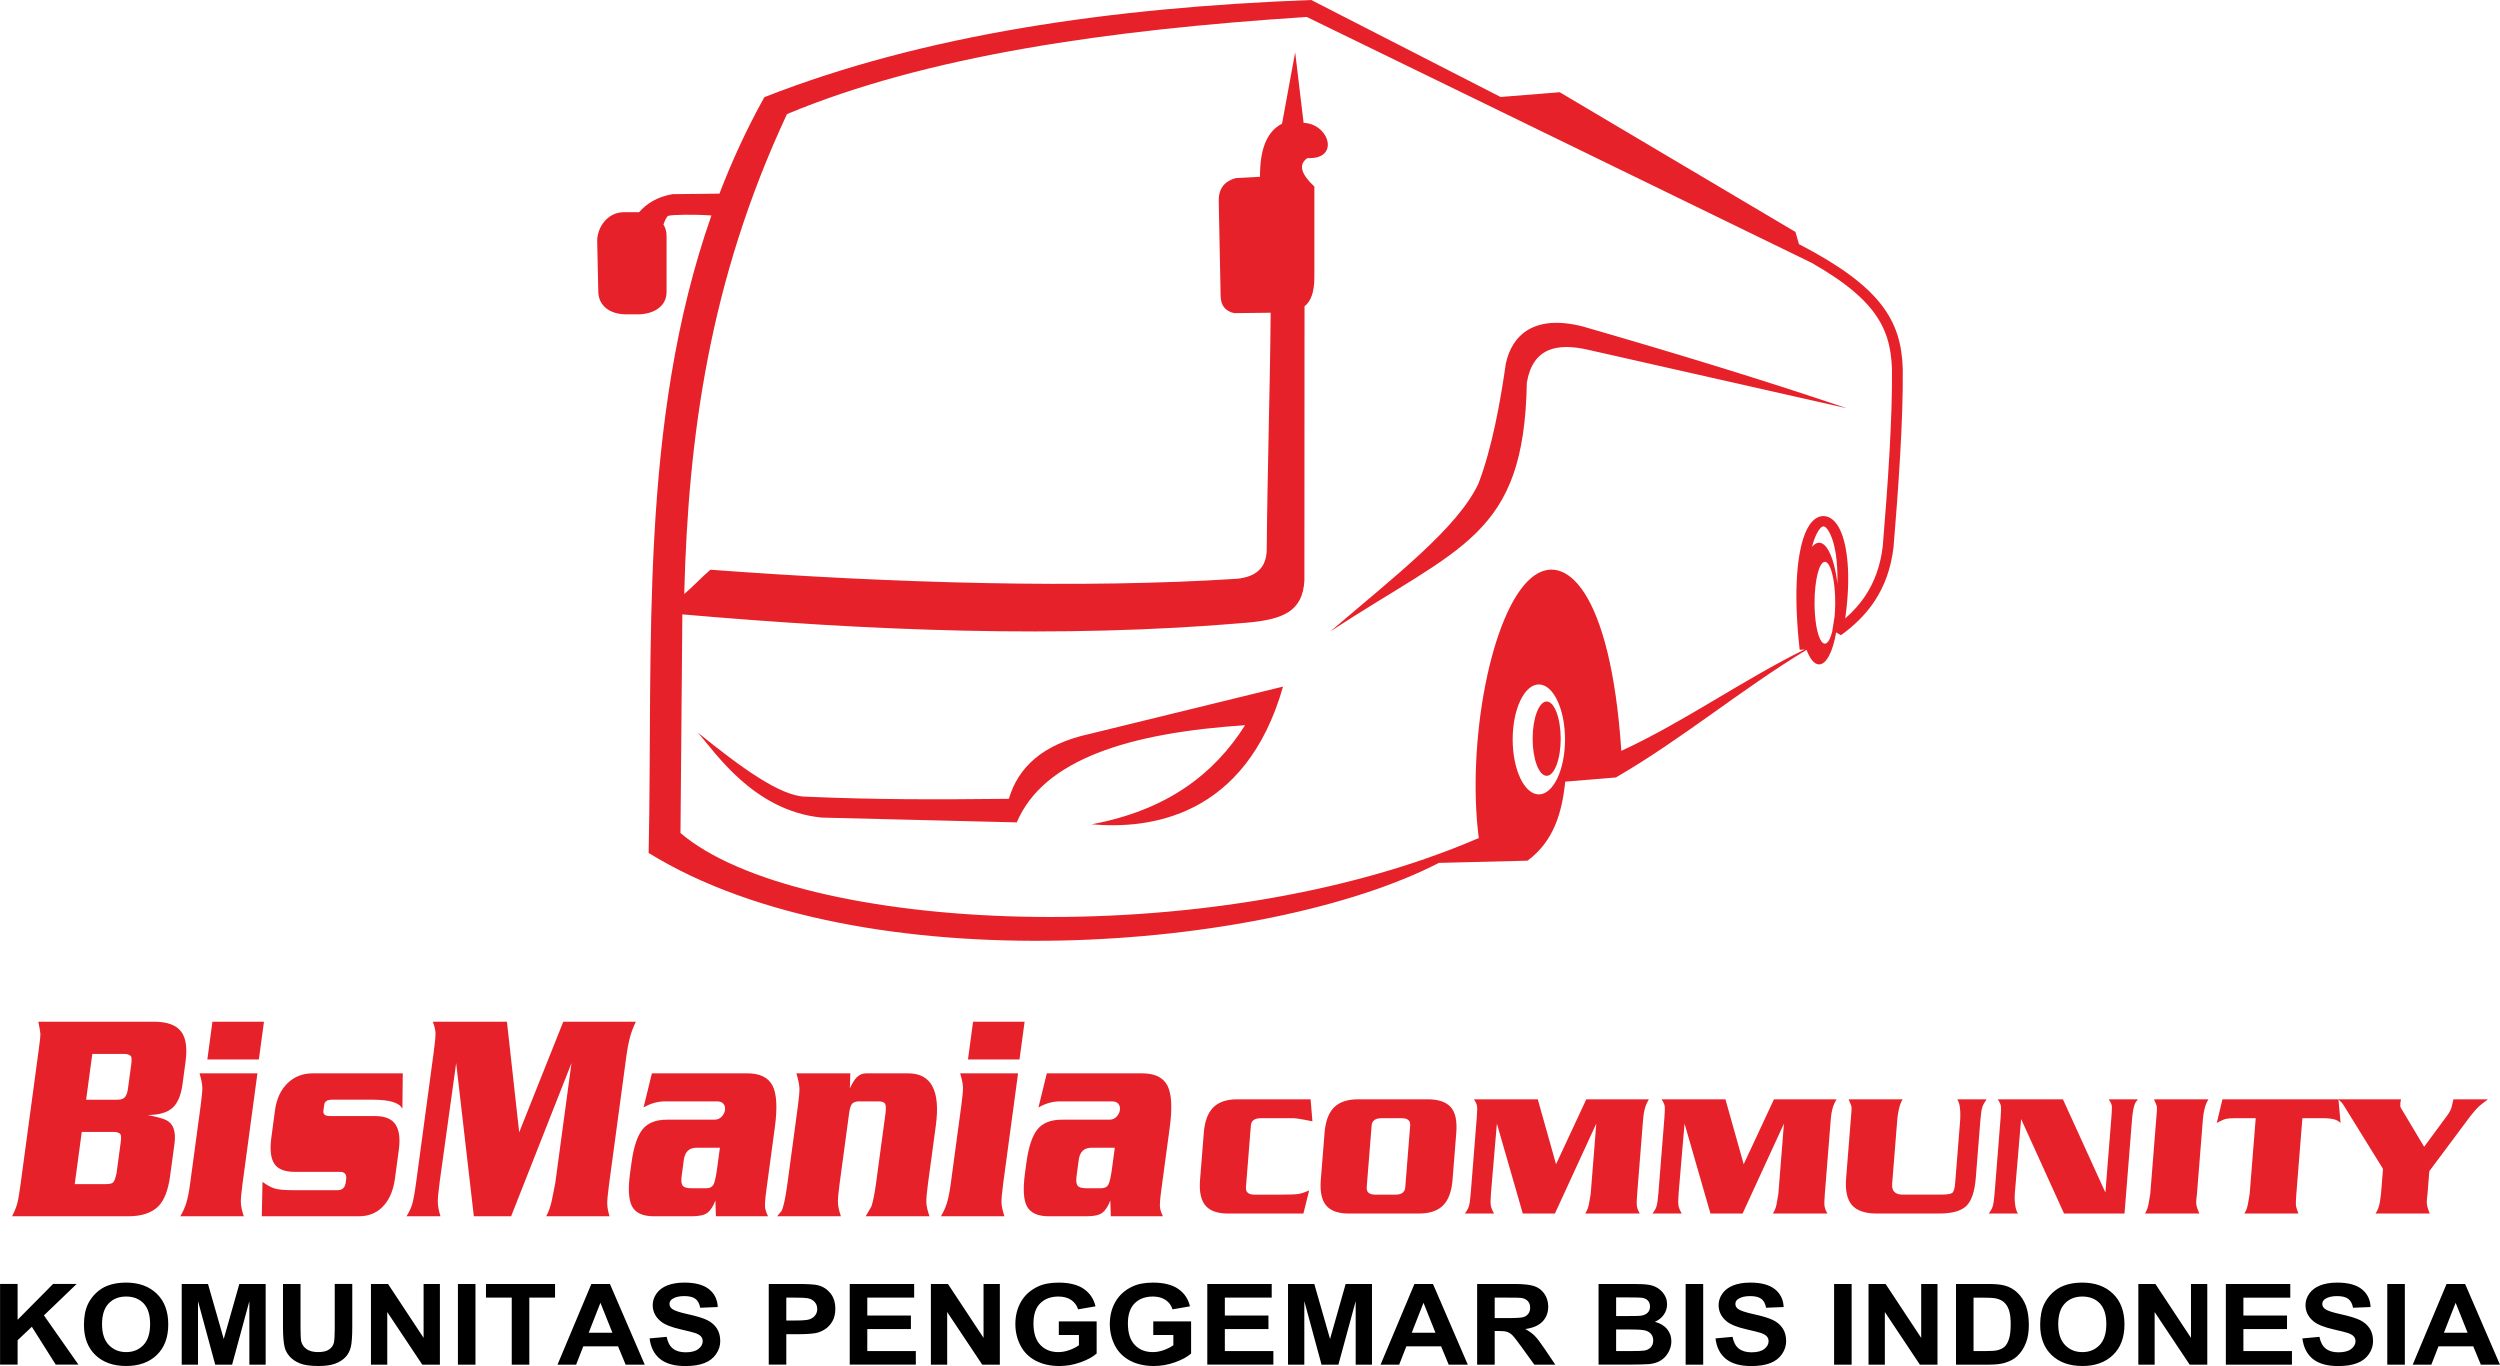
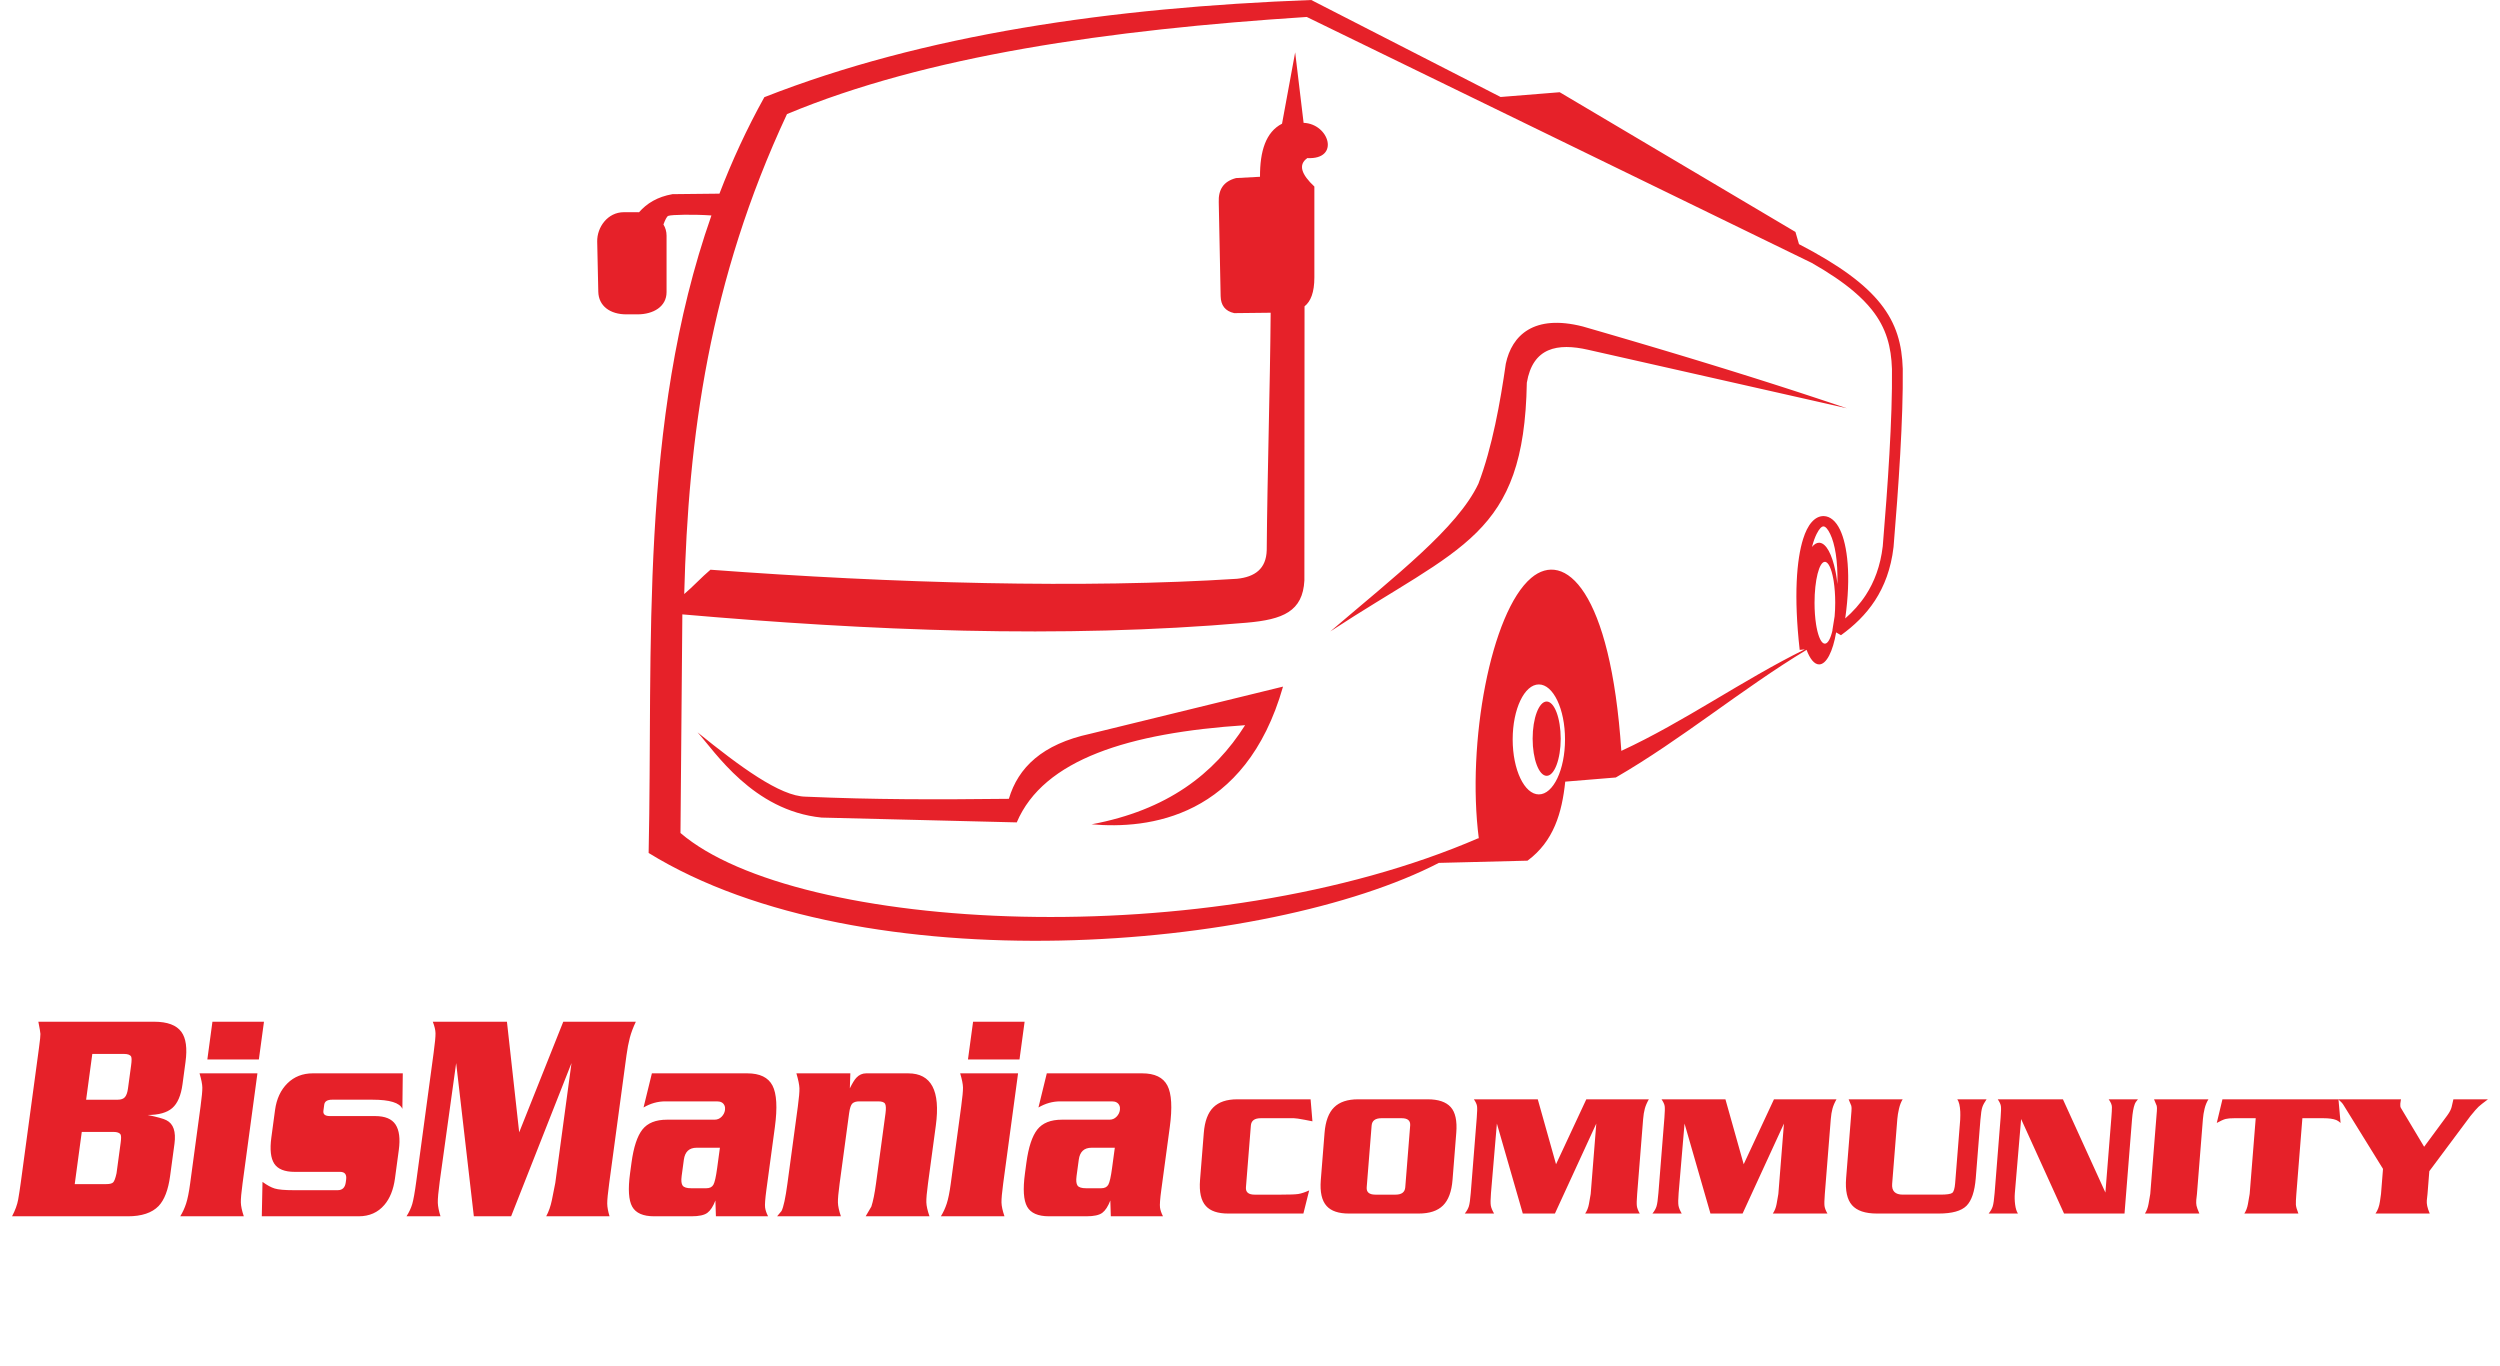
<svg xmlns="http://www.w3.org/2000/svg" xml:space="preserve" width="10.049in" height="5.491in" version="1.1" style="shape-rendering:geometricPrecision; text-rendering:geometricPrecision; image-rendering:optimizeQuality; fill-rule:evenodd; clip-rule:evenodd" viewBox="0 0 10048.92 5491.23">
  <defs>
    <style type="text/css"> .fil0 {fill:#E62129} .fil1 {fill:#E62129;fill-rule:nonzero} .fil2 {fill:black;fill-rule:nonzero} </style>
  </defs>
  <g id="Layer_x0020_1">
    <g id="_2363603143296">
      <path class="fil0" d="M5270.66 0c253.76,129.92 507.44,259.89 761.14,389.86 79.22,-6.38 158.43,-12.73 237.64,-19.11 315.9,187.2 631.76,374.4 947.59,561.6l14.24 49.1c164.1,85.03 265.66,161.11 327.47,238.83 65.39,82.21 86.47,165.37 89.66,261.84l0 0.51c1.12,100.37 -3.19,219.92 -10.25,343.92 -7.11,125.32 -16.97,254.07 -26.78,372.4l-0.09 0.63c-10.18,87.27 -37.22,157.06 -74.59,214.44 -37.34,57.28 -85.01,102.07 -136.64,139.39l-19.45 -11.3c-13.12,76.61 -38.85,128.7 -68.41,128.7 -19.28,0 -36.9,-22.06 -50.49,-58.59 -261.74,158.18 -502.42,360.38 -766.77,513.11 -67.75,5.6 -135.5,11.17 -203.29,16.7 -13.02,125.05 -46.23,239.76 -151.59,317.68l-356.41 8.91c-685.56,354.61 -2315.2,491.25 -3176.54,-39.9 17.87,-819.42 -40.31,-1728.18 252.44,-2562.6 -68.06,-4.8 -161.69,-3.6 -173.86,1.78 -5.75,2.48 -12.78,17.38 -19.02,34.54 8.01,12.97 12.52,28.17 12.52,45.23l0 226.49c0,58.2 -52.73,89.51 -117.12,89.51l-44.57 0c-64.39,0 -111.5,-32.89 -112.74,-91.12l-4.38 -201.05c-1.29,-58.26 42.33,-118.46 106.77,-118.46l54.92 0c2.17,0 4.28,0.07 6.43,0.17 31.45,-35.81 73.85,-62.07 134.42,-72.71l188.81 -2.04c50.44,-131.5 109.96,-261.01 180.55,-387.81 641.86,-251.83 1391.03,-360.16 2198.38,-390.66zm2112.93 2330.73c0.76,5.57 1.48,11.27 2.09,17.04 2.41,-93.82 -10.03,-161.76 -28.87,-201.1 -9.54,-19.98 -19.11,-30.5 -26.97,-30.65 -7.72,-0.2 -17.43,9.78 -27.8,30.6 -6.81,13.66 -13.07,30.94 -18.45,51.95 8.84,-10.93 18.41,-16.94 28.46,-16.94l2.51 0.15c26.51,2.65 49.68,47.18 63.05,113.29l0.61 2.92 0.39 2.07 0.37 1.85 0.58 3.24 0.15 0.76 0.7 4.02 0.05 0.37 0.63 3.7 0.24 1.53 0.41 2.58 0.44 2.72 0.22 1.44 0.58 3.92 0.02 0.29 0.59 4.26zm-48.22 -72.25c13.9,0 26.22,27 33.81,68.5l0.17 0.93 0.41 2.33 0.15 0.93 0.39 2.39 0.17 0.95 0.37 2.41c3.82,24.93 6.04,54.24 6.04,85.59 0,19.33 -0.83,37.88 -2.39,55.11 -2.53,17.99 -5.5,36.57 -8.96,55.75l0.44 0.27c-7.62,33.04 -18.55,53.78 -30.72,53.78 -13.54,0 -25.56,-25.63 -33.2,-65.31l-0.17 -0.95 -0.41 -2.26 -0.17 -0.93 -0.39 -2.34 -0.17 -0.93 -0.39 -2.39 -0.17 -0.93 -0.37 -2.46c-3.82,-24.93 -6.04,-54.17 -6.04,-85.5 0,-91.17 18.69,-164.95 41.6,-164.95zm-53.48 -1202l-53.6 -26.12 -1975.66 -962.19c-798.49,51.8 -1528.4,156.31 -2089.37,390.42 -313.03,669.88 -396.94,1299.2 -413.08,1929.33 35.15,-29.53 70.3,-68.31 105.48,-97.79 736.36,55.16 1503,75.9 2116.53,36.44 71.91,-7.37 117.43,-39.92 119.5,-114.95 2.5,-308.79 13.34,-645.73 15.82,-954.53 -48.83,0.51 -97.64,1.09 -146.48,1.61 -36.71,-8.06 -53.82,-31.74 -54.6,-68.28 -2.53,-125.81 -5.06,-251.56 -7.57,-377.35 -2.09,-49.32 17.82,-84.01 69.74,-97.3 32.04,-1.7 64.05,-3.43 96.06,-5.19 -0.44,-102.17 22.91,-179.73 88.59,-213.37 17.55,-95.65 35.18,-191.29 52.75,-286.86 11.3,94.48 22.61,188.88 33.93,283.43 103.58,4.16 147.45,148.61 15.05,141.72 -38.32,26.76 -23.28,66.22 28.24,114.37 0,121.81 0,243.58 0,365.44 -0.02,60.3 -14.78,96.45 -39.53,116.07 -0.22,367.34 -0.39,734.68 -0.59,1102.05 -6.67,124.3 -85.57,156.97 -232.72,169.77 -746.73,65.14 -1523.48,31.23 -2267.73,-33.52 -2.53,292.95 -4.99,585.87 -7.52,878.82 467.27,400.13 2123.71,489.96 3208.4,20.43 -1.02,0.8 -2.17,1.63 -3.24,2.39l3.85 -1.85c-49.1,-382.77 48.61,-908.86 210.57,-1046.16 134.11,-113.63 319.26,48.27 362.42,695.03 254.68,-117.75 486.14,-283.99 737.77,-408.07l-20.81 2.12c-24.46,-217.17 -12.2,-363.57 13.9,-446.22 4.56,-14.41 9.5,-26.87 14.78,-37.44 5.96,-11.93 12.52,-21.86 19.5,-29.8 14.7,-16.75 31.38,-24.76 48.57,-24.37 25.19,0.56 48.42,19.35 65.43,54.89 29.53,61.68 45.3,184.01 20.86,356.53 30.87,-26.94 59.06,-57.76 82.65,-93.92 34.08,-52.33 58.84,-116.29 68.24,-196.4l-0.02 0c9.93,-119.74 19.84,-248.79 26.75,-371.24 7.06,-123.54 11.37,-242.19 10.27,-340.98 -2.94,-88.34 -21.93,-164.15 -80.8,-238.15 -19.5,-24.51 -43.4,-48.93 -72.57,-73.71 -43.82,-37.22 -99.44,-75.12 -169.77,-115.12zm142.65 584.9l-2.9 -0.97 -2.92 -1 -2.9 -0.97 -2.89 -0.97 -2.92 -1 -1.1 -0.36 -1.8 -0.61 -2.9 -0.97 -2.92 -0.98 -2.9 -0.97 -2.92 -1 -2.21 -0.73 -0.69 -0.24 -2.89 -0.97 -2.92 -0.98 -2.9 -0.97 -2.92 -0.97 -2.9 -0.98 -0.44 -0.15 -2.48 -0.83 -2.9 -0.97 -2.92 -0.98 -5.82 -1.94 -1.56 -0.51 -1.36 -0.46 -2.9 -0.97 -2.92 -0.97 -2.9 -0.98 -2.92 -0.97 -2.68 -0.87 -0.24 -0.1 -2.92 -0.97 -8.74 -2.9 -2.92 -0.98 -29.16 -9.66 -2.92 -0.98 -0.22 -0.05 -5.65 -1.87 -2.92 -0.97 -2.92 -0.95 -2.92 -0.97 -1.31 -0.41 -15.78 -5.19 -0.46 -0.17 -5.87 -1.93 -2.92 -0.95 -5.87 -1.92 -0.66 -0.2 -5.21 -1.73 -2.94 -0.95 -5.87 -1.93 -1.76 -0.56 -11.12 -3.63 -4.7 -1.51 -8.18 -2.68 -7.67 -2.48 -5.23 -1.7 -10.61 -3.43 -2.31 -0.76 -25.87 -8.35 -3.6 -1.15 -9.37 -3.02 -6.55 -2.09 -6.43 -2.07 -9.54 -3.04 -3.46 -1.12 -26.07 -8.3 -2.48 -0.78 -10.57 -3.36 -5.48 -1.73 -16.07 -5.09 -4.63 -1.49 -11.49 -3.6 -1.63 -0.54 -13.15 -4.14 -1.36 -0.41 -48.64 -15.22 -2.82 -0.9 -13.24 -4.14 -0.22 -0.05 -26.39 -8.2 -6.31 -1.94 -7.04 -2.19 -9.37 -2.87 -3.99 -1.24 -12.44 -3.82 -0.95 -0.32 -26.87 -8.25 -5.19 -1.58 -8.3 -2.56 -8.28 -2.51 -5.23 -1.61 -11.39 -3.48 -2.14 -0.66 -13.58 -4.14 -0.93 -0.27 -12.69 -3.87 -4.04 -1.22 -9.59 -2.92 -7.16 -2.17 -6.5 -1.97 -10.32 -3.11 -3.38 -1.02 -13.49 -4.07 -0.24 -0.07 -13.78 -4.16 -2.87 -0.85 -10.93 -3.29 -6.04 -1.8 -7.79 -2.36 -9.25 -2.75 -4.63 -1.39 -12.44 -3.72 -1.49 -0.44 -13.95 -4.17 -1.7 -0.51 -12.27 -3.65 -4.92 -1.46 -9.1 -2.73 -8.13 -2.41 -5.94 -1.75 -11.37 -3.38 -2.72 -0.8 -14.15 -4.19 -0.48 -0.15 -13.71 -4.04 -3.72 -1.12 -10.49 -3.09 -7.01 -2.07 -7.26 -2.14 -10.27 -3.02 -4.04 -1.17 -13.58 -3.99 -0.76 -0.24 -14.41 -4.21 -2.51 -0.73 -11.93 -3.51 -5.82 -1.7 -8.67 -2.53 -9.15 -2.68 -5.35 -1.56 -12.54 -3.65 -2.05 -0.61 -14.61 -4.26 -1.29 -0.36 -13.39 -3.9 -4.63 -1.34 -10.08 -2.92 -8.03 -2.33 -6.72 -1.95 -11.44 -3.31 -3.38 -0.97 -14.85 -4.31c-196.11,-50.02 -284.96,35.01 -309.33,149.71 -22.03,153.8 -54.46,336.33 -110.18,482.46 -84.18,178.2 -334.26,370.51 -595.17,593.66 524.89,-344.75 778.99,-381.7 789.87,-999.69 23.83,-141.68 122.76,-160.76 247.03,-132.28l16.26 3.67 16.24 3.68 16.26 3.68 16.26 3.67 16.24 3.65 16.26 3.68 16.26 3.67 16.24 3.68 16.26 3.68 16.26 3.67 16.24 3.68 16.26 3.68 16.26 3.67 16.24 3.68 16.26 3.68 16.26 3.67 16.24 3.68 16.26 3.68 65 14.68 16.26 3.68 16.26 3.67 16.24 3.68 16.26 3.68 16.24 3.67 16.26 3.68 16.26 3.68 16.24 3.67 16.26 3.68 16.24 3.68 16.26 3.67 16.26 3.68 16.24 3.68 16.26 3.67 16.26 3.68 16.24 3.68 16.26 3.67 16.24 3.68 16.26 3.68 16.26 3.67 16.24 3.68 16.26 3.68 16.26 3.67 16.24 3.68 16.26 3.68 16.24 3.67 16.26 3.68 16.26 3.68 16.24 3.67 16.26 3.68 8.67 1.95 7.59 1.73 16.24 3.67 16.26 3.68 16.26 3.68 16.24 3.7 16.26 3.67 16.26 3.68 16.24 3.68 16.26 3.67 16.26 3.68 16.24 3.68 16.26 3.67zm-4620.85 1302.47c169.96,137.42 331.97,257.36 434.79,258.58 273.89,11.98 517.25,11.98 816.65,8.64 37.32,-125.76 133.86,-219.65 327.13,-261.47 258.33,-63.2 516.66,-126.44 774.97,-189.61 -151.03,530.17 -543.08,573.75 -769.64,553.54 303.1,-56.5 492.81,-201.85 617.2,-398.43 -465.18,30.82 -810.27,136.64 -917.91,390.74 -254.12,-5.72 -530.44,-13.61 -784.54,-19.33 -276.61,-28.04 -428.9,-265.83 -498.65,-342.66zm3381.85 -192.6c58.03,0 105.24,98.86 105.24,221.06 0,122.05 -47.2,221.01 -105.24,221.01 -57.91,0 -105.17,-98.96 -105.17,-221.01 0,-122.2 47.25,-221.06 105.17,-221.06zm31.47 68.7c31.06,0 56.41,66.85 56.41,149.39 0,82.45 -25.34,149.3 -56.41,149.3 -31.09,0 -56.4,-66.85 -56.4,-149.3 0,-82.55 25.31,-149.39 56.4,-149.39z" />
      <g>
        <path class="fil1" d="M683.53 4727.44c-7.56,55.77 -22.94,95.96 -46.21,120.48 -26.67,27.53 -67.93,41.32 -123.72,41.32l-465.43 0c12.61,-23.85 20.76,-46.12 24.54,-66.91 3.67,-20.89 7.08,-43.16 10.33,-67.01l69.37 -513.22c1.92,-14.15 3.19,-24.16 4.05,-30.13 4.1,-30.49 6.07,-49.08 5.75,-55.77 -0.32,-6.69 -3.09,-23.04 -8.3,-49.08l465.32 0c53.5,0 90.13,13.74 109.93,41.27 18.26,25.28 23.8,65.43 16.29,120.48l-12.03 89.27c-6.12,45.41 -19.8,77.37 -41.15,95.96 -21.3,18.59 -54.35,27.94 -99.02,27.94 39.5,8.12 64.68,15.17 75.65,21.15 28.05,14.15 38.75,45.76 32.15,94.84l-17.52 129.42zm-169.39 -351.48l12.83 -94.79c2.29,-17.11 2.34,-28.3 0.11,-33.5 -3.62,-7.46 -13.41,-11.13 -29.28,-11.13l-127.02 0 -24.81 184.06 126.96 0c13.41,0 23.21,-3.52 29.17,-10.57 5.91,-7.1 9.9,-18.39 12.03,-34.06zm-45.94 340.29l16.56 -122.72c2.24,-16.34 2.24,-27.07 0,-32.33 -3.67,-7.41 -13.52,-11.19 -29.33,-11.19l-126.96 0 -28.32 209.81 126.91 0c13.57,0 22.63,-2.25 27.36,-6.74 4.74,-4.39 9.37,-16.7 13.79,-36.82zm572.11 -457.4l-207.08 0 20.44 -151.74 207.19 0 -20.55 151.74zm-60.48 630.38l-255.52 0c9.63,-15.58 17.62,-32.74 23.63,-51.33 6.02,-18.59 11.44,-45.4 16.13,-80.33l41.9 -310.11c5,-37.28 7.4,-62.56 7.13,-75.94 -0.22,-13.38 -4,-32.33 -11.23,-56.89l232.68 0 -59.83 442.95c-4.95,36.46 -7.19,61.9 -6.76,76.41 0.37,14.5 4.37,32.94 11.87,55.26zm607.57 -151.74c-6.07,44.59 -20.28,79.93 -42.53,105.97 -25.87,30.49 -60.31,45.76 -103.17,45.76l-389.57 0 2.82 -138.35c18.21,13.38 34.55,22.31 49.24,26.76 14.69,4.44 39.98,6.69 75.8,6.69l177.16 0c18.85,0 29.65,-10.42 32.48,-31.26l1.49 -11.13c2.82,-20.83 -5.22,-31.26 -24.06,-31.26l-182.38 0c-40.62,0 -68.03,-10.98 -82.41,-32.89 -14.37,-21.96 -18.26,-57.1 -11.71,-105.41l14.85 -110.47c6.07,-44.64 22.68,-80.33 49.72,-107.1 27.15,-26.81 61.27,-40.19 102.42,-40.19l361.31 0 -1.6 142.85c-10.81,-24.62 -50.84,-36.88 -120.2,-36.88l-162.2 0c-19.38,0 -29.97,6.69 -31.78,20.13l-3.3 24.51c-1.92,14.15 6.81,21.2 26.19,21.2l181.58 0c39.98,0 67.39,11.39 82.25,34.06 14.85,22.68 19.22,56.69 13.09,102.09l-15.49 114.91zm862.61 151.74l-254.67 0c10.11,-18.59 17.78,-40.35 22.89,-65.27 5.17,-24.93 9.69,-47.8 13.63,-68.64l65.16 -481.97 -242.7 615.88 -149.85 0 -71.07 -615.88 -65.96 475.33c-5.75,42.34 -8.3,71.19 -7.77,86.41 0.59,15.27 4.26,33.3 10.81,54.14l-136.65 0c10.43,-16.4 18.1,-32.74 23,-49.08 4.79,-16.39 10.28,-46.88 16.29,-91.47l69.74 -516.59c5.38,-39.43 7.88,-65.68 7.56,-78.7 -0.26,-13.02 -3.89,-28.44 -10.91,-46.27l298.06 0 49.19 444.63 177.22 -444.63 291.73 0c-10.65,22.27 -18.68,43.67 -24.12,64.15 -5.37,20.43 -9.9,44.07 -13.52,70.83l-69.31 513.22c-5.54,40.91 -8.2,68.44 -8.04,82.58 0.11,14.1 3.19,31.26 9.31,51.33zm637.27 0l-209.74 0 -2.02 -63.59c-9.05,23.75 -19.8,40.3 -32.2,49.64 -12.46,9.3 -33.65,13.94 -63.61,13.94l-150.71 0c-44.13,0 -73.36,-12.87 -87.78,-38.51 -14.48,-25.69 -17.41,-70.48 -8.73,-134.47l5.75 -42.39c8.41,-62.41 23.05,-106.89 43.81,-133.3 20.92,-26.4 53.71,-39.63 98.8,-39.63l191.11 0c11.18,0 20.65,-3.88 28.32,-11.7 7.77,-7.81 12.41,-16.96 13.84,-27.32 0.85,-6.69 0.21,-12.61 -2.02,-17.87 -4.95,-11.19 -14.91,-16.75 -30.24,-16.75l-207.67 0c-30.45,0 -59.62,8.22 -87.52,24.57l33.54 -137.23 383.39 0c50.57,0 84.33,16.34 101.36,49.08 17.04,32.74 20.23,88.51 9.58,167.37l-33.96 251.02c-5,37.23 -6.76,61.18 -5.27,72.01 1.49,10.78 5.48,22.47 11.98,35.14zm-204.68 -194.18l11.02 -81.41 -93.43 0c-29.97,0 -47.11,16.04 -51.48,47.96l-8.89 65.83c-2.5,18.59 -1.12,31.46 4.05,38.51 5.27,7.1 16.66,10.57 34.28,10.57l48.5 0c5.91,0 10.01,0 12.35,0 13.47,0 22.94,-4.65 28.27,-13.94 5.43,-9.3 10.54,-31.82 15.33,-67.52zm853.4 194.18l-256.48 0c7.56,-12.67 15.22,-25.64 22.89,-39.07 7.03,-21.5 13.26,-52.4 18.68,-92.59l38.17 -282.27c2.45,-18.59 1.97,-31.26 -1.54,-37.95 -3.46,-6.69 -12.56,-10.06 -27.26,-10.06l-76.71 0c-12.35,0 -21.51,2.81 -27.57,8.37 -6.02,5.57 -10.43,18.8 -13.26,39.63l-38.11 282.27c-4.95,36.46 -7.19,61.9 -6.81,76.41 0.37,14.5 4.37,32.94 11.93,55.26l-256.48 0c5.59,-6.69 11.55,-13.79 17.83,-21.2 7.99,-15.63 15.92,-52.45 23.74,-110.47l41.89 -310.11c4.69,-35.04 6.81,-59.4 6.34,-73.13 -0.48,-13.74 -4.58,-33.66 -12.19,-59.7l216.83 0 -2.02 60.26c9.8,-20.07 18.47,-34.22 26.03,-42.44 11.02,-11.9 24.17,-17.82 39.44,-17.82l169.24 0c92.84,0 129.78,69.92 110.94,209.75l-31.52 233.2c-4.79,35.7 -7.03,60.83 -6.6,75.33 0.37,14.45 4.58,33.25 12.62,56.33zm361.89 -630.38l-207.14 0 20.55 -151.74 207.14 0 -20.55 151.74zm-60.42 630.38l-255.63 0c9.74,-15.58 17.62,-32.74 23.69,-51.33 6.02,-18.59 11.44,-45.4 16.13,-80.33l41.89 -310.11c5.06,-37.28 7.4,-62.56 7.19,-75.94 -0.27,-13.38 -3.99,-32.33 -11.29,-56.89l232.69 0 -59.83 442.95c-4.9,36.46 -7.13,61.9 -6.81,76.41 0.43,14.5 4.37,32.94 11.98,55.26zm637.22 0l-209.74 0 -1.97 -63.59c-9.11,23.75 -19.86,40.3 -32.26,49.64 -12.46,9.3 -33.65,13.94 -63.62,13.94l-150.7 0c-44.08,0 -73.36,-12.87 -87.79,-38.51 -14.48,-25.69 -17.41,-70.48 -8.73,-134.47l5.7 -42.39c8.46,-62.41 23.16,-106.89 43.87,-133.3 20.92,-26.4 53.71,-39.63 98.8,-39.63l191.11 0c11.18,0 20.66,-3.88 28.32,-11.7 7.77,-7.81 12.4,-16.96 13.84,-27.32 0.91,-6.69 0.21,-12.61 -2.02,-17.87 -4.95,-11.19 -14.96,-16.75 -30.18,-16.75l-207.72 0c-30.45,0 -59.57,8.22 -87.52,24.57l33.54 -137.23 383.39 0c50.57,0 84.32,16.34 101.36,49.08 17.04,32.74 20.23,88.51 9.58,167.37l-33.91 251.02c-5.06,37.23 -6.81,61.18 -5.32,72.01 1.49,10.78 5.48,22.47 11.98,35.14zm-204.68 -194.18l11.02 -81.41 -93.42 0c-29.97,0 -47.11,16.04 -51.43,47.96l-8.94 65.83c-2.5,18.59 -1.12,31.46 4.04,38.51 5.27,7.1 16.66,10.57 34.28,10.57l48.5 0c5.91,0 10.01,0 12.35,0 13.47,0 22.94,-4.65 28.32,-13.94 5.38,-9.3 10.49,-31.82 15.28,-67.52z" />
        <path class="fil1" d="M5262.39 4785.15l-23.32 93 -302.37 0c-41.52,0 -71.33,-10.01 -89.48,-30.13 -19.59,-21.35 -27.42,-56.28 -23.58,-104.8l15.12 -189.28c3.67,-46.78 16.39,-80.95 38.17,-102.5 21.72,-21.65 53.82,-32.48 96.35,-32.48l294.76 0 7.4 88.46c-12.93,-2.6 -22.94,-4.59 -29.92,-5.92 -22.94,-4.34 -37.69,-6.54 -44.29,-6.54l-133.72 0c-24.81,0 -38.01,9.86 -39.56,29.47l-19.8 248.31c-1.54,19.61 10.12,29.42 34.87,29.42l104.87 0c35.45,0 58.93,-0.82 70.48,-2.61 11.55,-1.74 26.24,-6.54 44.03,-14.4zm576.16 -41.93c-3.73,46.73 -16.45,80.9 -38.17,102.5 -21.72,21.65 -54.35,32.43 -97.95,32.43l-280.28 0c-41.52,0 -71.39,-10.01 -89.49,-30.13 -19.59,-21.35 -27.47,-56.28 -23.58,-104.8l15.07 -189.28c3.72,-46.78 16.45,-80.95 38.17,-102.5 21.72,-21.65 53.87,-32.48 96.35,-32.48l280.33 0c42.54,0 73.25,10.37 92.1,31.11 18.9,20.78 26.41,55.36 22.52,103.88l-15.06 189.28zm-190 29.52l19.75 -248.31c1.59,-19.61 -9.74,-29.47 -34.13,-29.47l-81.29 0c-24.76,0 -37.96,9.86 -39.5,29.47l-19.8 248.31c-1.54,19.61 10.06,29.42 34.87,29.42l81.29 0c24.33,0 37.21,-9.81 38.81,-29.42zm942.68 105.41l-219.54 0c7.5,-10.93 12.56,-23.65 15.22,-38.31 2.72,-14.61 5.06,-28.04 7.03,-40.3l22.52 -282.99 -166.3 361.59 -129.15 0 -104.13 -361.59 -23.74 279.11c-2.02,24.87 -2.19,41.78 -0.64,50.72 1.6,8.94 5.96,19.56 13.1,31.77l-117.76 0c7.83,-9.6 13.26,-19.2 16.34,-28.76 3.04,-9.65 5.59,-27.58 7.67,-53.73l24.17 -303.37c1.81,-23.09 2.18,-38.51 1.01,-46.17 -1.17,-7.61 -5.38,-16.7 -12.62,-27.17l256.86 0 73.41 261.03 121.7 -261.03 251.42 0c-7.61,13.13 -13.04,25.69 -16.24,37.69 -3.25,12 -5.54,25.84 -6.76,41.57l-24.01 301.33c-1.92,24.06 -2.29,40.19 -1.17,48.47 1.07,8.32 4.95,18.39 11.61,30.13zm754.38 0l-219.54 0c7.45,-10.93 12.51,-23.65 15.17,-38.31 2.72,-14.61 5.06,-28.04 7.03,-40.3l22.52 -282.99 -166.25 361.59 -129.2 0 -104.13 -361.59 -23.74 279.11c-1.97,24.87 -2.19,41.78 -0.59,50.72 1.54,8.94 5.91,19.56 12.99,31.77l-117.7 0c7.83,-9.6 13.31,-19.2 16.34,-28.76 2.98,-9.65 5.59,-27.58 7.67,-53.73l24.17 -303.37c1.81,-23.09 2.18,-38.51 1.01,-46.17 -1.17,-7.61 -5.38,-16.7 -12.67,-27.17l256.91 0 73.41 261.03 121.7 -261.03 251.42 0c-7.61,13.13 -13.04,25.69 -16.24,37.69 -3.25,12 -5.48,25.84 -6.76,41.57l-24.01 301.33c-1.87,24.06 -2.29,40.19 -1.17,48.47 1.07,8.32 4.95,18.39 11.66,30.13zm639.72 -459.19c-7.99,11.39 -13.63,21.66 -16.88,30.8 -3.25,9.19 -5.91,26.4 -7.93,51.74l-18.68 234.52c-4.26,53.27 -16.66,90.35 -37.31,111.08 -20.66,20.68 -57.81,31.06 -111.47,31.06l-248.39 0c-47.17,0 -80.54,-11.24 -100.3,-33.71 -19.7,-22.47 -27.57,-58.63 -23.64,-108.42l18.95 -237.79c0.69,-8.73 1.22,-15.47 1.6,-20.28 0.37,-4.8 0.69,-8.53 0.91,-11.13 0.8,-10.06 0.64,-17.26 -0.59,-21.65 -3.83,-8.73 -7.45,-17.46 -10.81,-26.2l217.25 0c-6.33,10.06 -11.29,22.73 -14.8,38 -3.52,15.27 -5.75,29.01 -6.71,41.26l-20.76 260.72c-2.24,28.81 12.03,43.21 42.91,43.21l150.39 0c25.87,0 41.84,-2.25 48.07,-6.85 6.18,-4.59 10.12,-17.57 11.82,-38.96l20.28 -254.85c0.59,-13.94 0.74,-24.87 0.32,-32.74 -1.12,-23.59 -5.11,-40.19 -11.98,-49.8l117.76 0zm608.47 0c-6.65,7.46 -10.96,14 -12.93,19.67 -5.11,13.07 -8.78,34.06 -11.07,62.87l-30.02 376.66 -243.07 0 -172.59 -379.93 -25.18 297.44c-1.28,15.68 -0.85,31.31 1.17,46.83 2.07,15.48 5.8,27.37 11.23,35.65l-117.76 0c7.88,-9.6 13.31,-19.2 16.35,-28.76 3.09,-9.65 5.59,-27.58 7.72,-53.73l24.11 -303.37c1.87,-23.09 2.19,-38.51 1.07,-46.17 -1.12,-7.61 -5.38,-16.7 -12.67,-27.17l262.07 0 170.72 374.77 24.01 -301.42c1.54,-18.74 2.23,-32.74 2.18,-41.88 -0.06,-9.19 -4.37,-19.61 -13.04,-31.46l117.7 0zm246.85 459.19l-218.79 0c6.87,-10.47 11.66,-23.14 14.37,-37.95 2.72,-14.86 5.06,-28.39 7.03,-40.65l24.01 -301.33c0.69,-8.73 1.22,-15.47 1.6,-20.28 0.43,-4.8 0.69,-8.53 0.96,-11.13 0.75,-10.06 0.54,-17.26 -0.58,-21.65 -3.83,-8.73 -7.51,-17.46 -10.81,-26.2l218.74 0c-6.92,10.93 -12.14,23.5 -15.54,37.69 -3.41,14.2 -5.65,28.04 -6.71,41.57l-24.01 301.33c-0.43,5.26 -0.91,9.86 -1.49,13.79 -0.59,3.93 -0.96,7.2 -1.17,9.8 -0.64,9.19 -0.43,16.91 0.85,23.24 1.22,6.33 5.11,16.96 11.55,31.77zm567.59 -364.2c-6.12,-5.67 -11.92,-9.6 -17.35,-11.8 -12.24,-4.8 -29.54,-7.2 -51.8,-7.2l-84.32 0 -24.28 304.59c-1.65,20.53 -2.24,34.73 -1.86,42.59 0.37,7.87 3.72,19.87 10.06,36.01l-217.3 0c6.97,-10.47 11.76,-23.14 14.43,-37.95 2.72,-14.86 5.06,-28.39 7.03,-40.65l24.33 -304.59 -85.18 0c-15.65,0 -27.52,0.97 -35.51,2.96 -8.04,1.94 -19.96,7.3 -35.83,16.04l22.73 -95 466.44 0 8.41 95zm592.5 -95c-18.85,14 -31.57,24 -38.06,30.13 -6.6,6.13 -17.46,18.59 -32.58,37.33l-165.08 221.4 -7.29 91.72c-0.37,4.8 -0.91,9.4 -1.49,13.79 -0.59,4.34 -1.01,8.48 -1.33,12.41 -0.59,6.59 0.06,13.89 1.65,21.96 1.6,8.07 5,18.23 10.11,30.44l-218.05 0c9.1,-12.62 15.07,-28.76 17.94,-48.47 2.87,-19.66 4.26,-29.67 4.26,-30.13l8.04 -100.87 -158.8 -256.79c-3.09,-5.67 -10.11,-13.33 -20.97,-22.93l252.17 0c-0.64,2.2 -1.01,3.93 -1.12,5.26 -0.91,4.34 -1.49,8.48 -1.76,12.46 -0.64,7.87 0.21,13.53 2.45,17.06l93.32 156.07 93.42 -126.66c9.21,-12.67 14.85,-23.8 17.14,-33.4 2.29,-9.6 4.63,-19.87 7.08,-30.8l138.94 0z" />
      </g>
-       <path class="fil2" d="M-0 5485.51l0 -324.26 70.54 0 0 143.97 142.51 -143.97 94.81 0 -131.49 126.3 138.67 197.96 -91.24 0 -96.04 -152.2 -57.22 54.19 0 98.01 -70.54 0zm337.24 -160.11c0,-33.09 5.27,-60.78 15.97,-83.2 7.93,-16.44 18.8,-31.36 32.53,-44.48 13.74,-13.02 28.8,-22.78 45.14,-29.11 21.78,-8.63 46.85,-12.87 75.33,-12.87 51.48,0 92.63,14.81 123.5,44.48 30.93,29.57 46.42,70.84 46.42,123.59 0,52.4 -15.44,93.31 -46.05,122.88 -30.66,29.52 -71.65,44.33 -122.92,44.33 -52.01,0 -93.32,-14.71 -123.98,-44.08 -30.61,-29.47 -45.94,-70.02 -45.94,-121.55zm72.67 -2.19c0,36.67 9.16,64.55 27.42,83.5 18.31,18.95 41.47,28.4 69.57,28.4 28.06,0 51.16,-9.4 69.26,-28.24 17.99,-18.8 26.99,-46.98 26.99,-84.57 0,-37.13 -8.78,-64.86 -26.3,-83.2 -17.57,-18.23 -40.89,-27.37 -69.95,-27.37 -29.12,0 -52.54,9.3 -70.32,27.78 -17.78,18.49 -26.67,46.32 -26.67,83.71zm320.31 162.31l0 -324.26 105.62 0 63.3 221.19 62.71 -221.19 105.83 0 0 324.26 -65.53 0 0 -255.26 -69.37 255.26 -67.93 0 -69.15 -255.26 0 255.26 -65.48 0zm407.03 -324.26l70.54 0 0 175.59c0,27.89 0.91,46.02 2.61,54.24 3.04,13.28 10.22,23.9 21.56,31.92 11.39,8.07 26.93,12.11 46.63,12.11 19.96,0 35.08,-3.78 45.25,-11.44 10.22,-7.51 16.29,-16.91 18.37,-27.94 2.07,-11.08 3.09,-29.42 3.09,-55.11l0 -179.37 70.48 0 0 170.33c0,38.97 -1.87,66.44 -5.7,82.53 -3.83,16.09 -10.81,29.57 -21.08,40.65 -10.22,11.03 -23.95,19.87 -41.04,26.46 -17.14,6.54 -39.61,9.81 -67.29,9.81 -33.33,0 -58.67,-3.57 -75.86,-10.73 -17.25,-7.15 -30.82,-16.44 -40.83,-27.83 -10.06,-11.44 -16.66,-23.44 -19.8,-35.96 -4.63,-18.59 -6.92,-45.96 -6.92,-82.28l0 -172.98zm353.64 324.26l0 -324.26 68.62 0 142.99 216.55 0 -216.55 65.53 0 0 324.26 -70.8 0 -140.8 -211.44 0 211.44 -65.53 0zm349.59 0l0 -324.26 70.54 0 0 324.26 -70.54 0zm216.35 0l0 -269.35 -103.59 0 0 -54.91 277.62 0 0 54.91 -103.38 0 0 269.35 -70.64 0zm534.58 0l-76.76 0 -30.56 -73.7 -139.69 0 -28.74 73.7 -74.85 0 136.07 -324.26 74.58 0 139.96 324.26zm-129.95 -128.24l-48.12 -120.38 -47.17 120.38 95.29 0zm149.48 22.78l68.62 -6.28c4.05,21.45 12.41,37.18 25.13,47.19 12.61,9.96 29.6,15.01 51.05,15.01 22.73,0 39.93,-4.44 51.37,-13.43 11.55,-8.89 17.3,-19.31 17.3,-31.26 0,-7.71 -2.4,-14.2 -7.3,-19.56 -4.79,-5.41 -13.26,-10.11 -25.39,-14.04 -8.25,-2.71 -27.09,-7.35 -56.43,-14.15 -37.8,-8.69 -64.36,-19.41 -79.59,-32.13 -21.45,-17.77 -32.21,-39.53 -32.21,-65.22 0,-16.55 5.06,-31.92 15.17,-46.32 10.06,-14.35 24.65,-25.33 43.55,-32.84 19.06,-7.51 41.89,-11.29 68.72,-11.29 43.92,0 76.93,8.94 99.12,26.76 22.15,17.87 33.75,41.67 34.87,71.45l-70.54 2.91c-3.04,-16.7 -9.53,-28.7 -19.43,-35.95 -9.9,-7.3 -24.81,-10.93 -44.66,-10.93 -20.5,0 -36.57,3.83 -48.13,11.7 -7.5,4.95 -11.23,11.69 -11.23,20.07 0,7.71 3.52,14.25 10.49,19.71 8.89,6.94 30.5,14.2 64.84,21.65 34.34,7.56 59.68,15.32 76.13,23.34 16.4,8.07 29.28,19 38.65,32.99 9.26,13.94 13.94,31.15 13.94,51.63 0,18.54 -5.59,36 -16.77,52.15 -11.07,16.24 -26.78,28.34 -47.17,36.16 -20.28,7.92 -45.73,11.85 -76.02,11.85 -44.18,0 -78.09,-9.4 -101.73,-28.35 -23.69,-18.95 -37.85,-46.58 -42.37,-82.84zm479 105.46l0 -324.26 113.13 0c42.91,0 70.91,1.69 83.9,4.91 20.02,4.85 36.84,15.42 50.31,31.71 13.52,16.3 20.28,37.39 20.28,63.13 0,19.92 -3.89,36.67 -11.71,50.2 -7.83,13.59 -17.62,24.21 -29.65,32.02 -12.03,7.66 -24.17,12.82 -36.57,15.32 -16.82,3.07 -41.2,4.65 -73.2,4.65l-45.94 0 0 122.32 -70.54 0zm70.54 -269.35l0 91.93 38.54 0c27.84,0 46.42,-1.63 55.79,-5.06 9.37,-3.37 16.66,-8.68 22.04,-15.93 5.32,-7.25 7.98,-15.63 7.98,-25.18 0,-11.8 -3.72,-21.56 -11.18,-29.21 -7.45,-7.66 -16.98,-12.46 -28.37,-14.35 -8.41,-1.53 -25.34,-2.19 -50.74,-2.19l-34.07 0zm254.99 269.35l0 -324.26 258.99 0 0 54.91 -188.4 0 0 71.86 175.3 0 0 54.59 -175.3 0 0 88.25 195.1 0 0 54.65 -265.69 0zm326.22 0l0 -324.26 68.62 0 143.04 216.55 0 -216.55 65.53 0 0 324.26 -70.8 0 -140.86 -211.44 0 211.44 -65.54 0zm514.3 -119.2l0 -54.65 152.04 0 0 129.16c-14.8,13.28 -36.2,24.97 -64.25,35.09 -28.06,10.06 -56.48,15.12 -85.12,15.12 -36.57,0 -68.46,-7.1 -95.61,-21.3 -27.15,-14.25 -47.59,-34.57 -61.22,-61.08 -13.73,-26.5 -20.55,-55.26 -20.55,-86.36 0,-33.76 7.67,-63.79 22.89,-90.04 15.22,-26.2 37.58,-46.37 67.02,-60.32 22.36,-10.83 50.25,-16.19 83.58,-16.19 43.39,0 77.3,8.48 101.62,25.33 24.44,16.9 40.09,40.19 47.06,70.02l-69.95 12.15c-5,-15.93 -14.27,-28.5 -27.84,-37.74 -13.63,-9.19 -30.5,-13.79 -50.89,-13.79 -30.77,0 -55.26,9.04 -73.52,27.17 -18.2,18.18 -27.2,45.05 -27.2,80.74 0,38.46 9.16,67.37 27.63,86.62 18.36,19.25 42.53,28.85 72.4,28.85 14.8,0 29.6,-2.76 44.45,-8.12 14.8,-5.36 27.63,-11.9 38.28,-19.51l0 -41.17 -80.81 0zm379.67 0l0 -54.65 152.04 0 0 129.16c-14.8,13.28 -36.2,24.97 -64.31,35.09 -28.06,10.06 -56.43,15.12 -85.12,15.12 -36.52,0 -68.46,-7.1 -95.55,-21.3 -27.2,-14.25 -47.59,-34.57 -61.27,-61.08 -13.68,-26.5 -20.5,-55.26 -20.5,-86.36 0,-33.76 7.61,-63.79 22.89,-90.04 15.22,-26.2 37.58,-46.37 67.02,-60.32 22.3,-10.83 50.2,-16.19 83.58,-16.19 43.33,0 77.24,8.48 101.57,25.33 24.43,16.9 40.14,40.19 47.11,70.02l-70 12.15c-5,-15.93 -14.27,-28.5 -27.84,-37.74 -13.57,-9.19 -30.5,-13.79 -50.84,-13.79 -30.82,0 -55.31,9.04 -73.52,27.17 -18.2,18.18 -27.26,45.05 -27.26,80.74 0,38.46 9.21,67.37 27.63,86.62 18.37,19.25 42.54,28.85 72.4,28.85 14.85,0 29.65,-2.76 44.5,-8.12 14.8,-5.36 27.63,-11.9 38.22,-19.51l0 -41.17 -80.76 0zm217.14 119.2l0 -324.26 258.93 0 0 54.91 -188.4 0 0 71.86 175.3 0 0 54.59 -175.3 0 0 88.25 195.11 0 0 54.65 -265.64 0zm324.52 0l0 -324.26 105.62 0 63.35 221.19 62.66 -221.19 105.83 0 0 324.26 -65.48 0 0 -255.26 -69.42 255.26 -67.87 0 -69.2 -255.26 0 255.26 -65.48 0zm722.6 0l-76.76 0 -30.56 -73.7 -139.63 0 -28.8 73.7 -74.85 0 136.12 -324.26 74.53 0 139.95 324.26zm-129.94 -128.24l-48.12 -120.38 -47.17 120.38 95.29 0zm167.53 128.24l0 -324.26 148.52 0c37.37,0 64.41,2.96 81.34,8.79 16.93,5.82 30.5,16.14 40.67,31 10.17,14.96 15.22,31.97 15.22,51.12 0,24.31 -7.77,44.48 -23.1,60.31 -15.39,15.78 -38.49,25.84 -69.2,29.88 15.33,8.33 27.89,17.37 37.9,27.27 9.9,9.91 23.26,27.43 40.09,52.61l42.69 63.28 -84.32 0 -51.05 -70.58c-18.15,-25.23 -30.45,-41.06 -37.16,-47.65 -6.65,-6.54 -13.74,-11.03 -21.19,-13.48 -7.5,-2.45 -19.32,-3.63 -35.56,-3.63l-14.27 0 0 135.34 -70.59 0zm70.59 -187.13l52.12 0c33.86,0 55.04,-1.33 63.46,-3.93 8.41,-2.65 14.96,-7.25 19.8,-13.74 4.69,-6.49 7.13,-14.61 7.13,-24.31 0,-10.98 -3.19,-19.72 -9.42,-26.46 -6.28,-6.69 -15.17,-10.93 -26.62,-12.72 -5.69,-0.72 -22.83,-1.07 -51.48,-1.07l-54.99 0 0 82.22zm417.47 -137.13l139.63 0c27.68,0 48.33,1.07 61.91,3.27 13.63,2.09 25.71,6.54 36.47,13.33 10.7,6.85 19.59,15.78 26.72,27.12 7.13,11.23 10.7,23.95 10.7,37.89 0,15.17 -4.31,29.16 -13.15,41.83 -8.84,12.67 -20.76,22.22 -35.88,28.55 21.24,5.72 37.74,15.53 49.03,29.37 11.56,13.89 17.2,30.18 17.2,48.93 0,14.71 -3.62,29.06 -11.07,43 -7.35,13.89 -17.41,25.08 -30.24,33.4 -12.78,8.28 -28.54,13.43 -47.33,15.37 -11.71,1.12 -40.14,1.89 -85.07,2.2l-118.92 0 0 -324.26zm70.59 53.98l0 74.97 46.21 0c27.47,0 44.61,-0.35 51.26,-1.12 12.03,-1.28 21.56,-5.16 28.43,-11.54 6.92,-6.43 10.33,-14.91 10.33,-25.38 0,-10.06 -2.87,-18.18 -8.84,-24.46 -6.07,-6.28 -14.91,-10.06 -26.61,-11.34 -7.03,-0.71 -27.1,-1.12 -60.26,-1.12l-40.51 0zm0 128.96l0 86.67 65.21 0c25.5,0 41.58,-0.61 48.44,-1.99 10.49,-1.74 19,-6.07 25.61,-12.87 6.55,-6.89 9.9,-16.09 9.9,-27.58 0,-9.76 -2.56,-17.98 -7.61,-24.77 -5.11,-6.8 -12.46,-11.75 -22.09,-14.86 -9.58,-3.12 -30.45,-4.6 -62.5,-4.6l-56.96 0zm279.48 141.32l0 -324.26 70.54 0 0 324.26 -70.54 0zm119.94 -105.46l68.62 -6.28c4.05,21.45 12.41,37.18 25.13,47.19 12.62,9.96 29.6,15.01 51.05,15.01 22.73,0 39.93,-4.44 51.37,-13.43 11.55,-8.89 17.3,-19.31 17.3,-31.26 0,-7.71 -2.39,-14.2 -7.29,-19.56 -4.79,-5.41 -13.26,-10.11 -25.39,-14.04 -8.25,-2.71 -27.09,-7.35 -56.43,-14.15 -37.8,-8.69 -64.36,-19.41 -79.59,-32.13 -21.45,-17.77 -32.2,-39.53 -32.2,-65.22 0,-16.55 5.06,-31.92 15.17,-46.32 10.06,-14.35 24.65,-25.33 43.54,-32.84 19.06,-7.51 41.9,-11.29 68.73,-11.29 43.92,0 76.87,8.94 99.12,26.76 22.15,17.87 33.75,41.67 34.87,71.45l-70.54 2.91c-3.03,-16.7 -9.53,-28.7 -19.43,-35.95 -9.9,-7.3 -24.81,-10.93 -44.67,-10.93 -20.49,0 -36.57,3.83 -48.18,11.7 -7.45,4.95 -11.18,11.69 -11.18,20.07 0,7.71 3.51,14.25 10.49,19.71 8.83,6.94 30.5,14.2 64.84,21.65 34.33,7.56 59.68,15.32 76.13,23.34 16.39,8.07 29.28,19 38.65,32.99 9.26,13.94 13.95,31.15 13.95,51.63 0,18.54 -5.59,36 -16.77,52.15 -11.07,16.24 -26.78,28.34 -47.17,36.16 -20.28,7.92 -45.73,11.85 -76.02,11.85 -44.18,0 -78.09,-9.4 -101.73,-28.35 -23.69,-18.95 -37.85,-46.58 -42.37,-82.84zm476.82 105.46l0 -324.26 70.54 0 0 324.26 -70.54 0zm138.41 0l0 -324.26 68.62 0 143.04 216.55 0 -216.55 65.53 0 0 324.26 -70.8 0 -140.8 -211.44 0 211.44 -65.59 0zm351.61 -324.26l128.88 0c29.01,0 51.16,2.04 66.44,6.18 20.55,5.62 38.11,15.57 52.65,29.93 14.69,14.25 25.76,31.76 33.43,52.45 7.56,20.79 11.39,46.27 11.39,76.71 0,26.66 -3.57,49.69 -10.75,69 -8.68,23.55 -21.19,42.65 -37.37,57.2 -12.24,11.13 -28.74,19.72 -49.56,25.89 -15.54,4.65 -36.36,6.9 -62.5,6.9l-132.61 0 0 -324.26zm70.48 54.91l0 214.7 52.59 0c19.7,0 33.96,-0.97 42.75,-3.11 11.34,-2.66 20.87,-7.1 28.48,-13.43 7.51,-6.33 13.63,-16.85 18.42,-31.31 4.74,-14.5 7.13,-34.37 7.13,-59.45 0,-25.02 -2.39,-44.23 -7.13,-57.66 -4.79,-13.43 -11.44,-23.95 -19.96,-31.41 -8.68,-7.56 -19.54,-12.62 -32.68,-15.22 -9.85,-2.15 -29.17,-3.11 -57.97,-3.11l-31.62 0zm267.87 109.24c0,-33.09 5.27,-60.78 15.97,-83.2 7.93,-16.44 18.74,-31.36 32.53,-44.48 13.73,-13.02 28.74,-22.78 45.09,-29.11 21.83,-8.63 46.9,-12.87 75.33,-12.87 51.53,0 92.68,14.81 123.56,44.48 30.93,29.57 46.37,70.84 46.37,123.59 0,52.4 -15.38,93.31 -46.05,122.88 -30.66,29.52 -71.65,44.33 -122.87,44.33 -52.01,0 -93.32,-14.71 -123.98,-44.08 -30.67,-29.47 -45.94,-70.02 -45.94,-121.55zm72.61 -2.19c0,36.67 9.21,64.55 27.42,83.5 18.31,18.95 41.52,28.4 69.63,28.4 28.06,0 51.16,-9.4 69.2,-28.24 17.99,-18.8 27.04,-46.98 27.04,-84.57 0,-37.13 -8.84,-64.86 -26.3,-83.2 -17.57,-18.23 -40.88,-27.37 -69.95,-27.37 -29.12,0 -52.54,9.3 -70.32,27.78 -17.78,18.49 -26.72,46.32 -26.72,83.71zm322.01 162.31l0 -324.26 68.62 0 142.99 216.55 0 -216.55 65.54 0 0 324.26 -70.8 0 -140.81 -211.44 0 211.44 -65.53 0zm351.77 0l0 -324.26 258.98 0 0 54.91 -188.45 0 0 71.86 175.35 0 0 54.59 -175.35 0 0 88.25 195.16 0 0 54.65 -265.69 0zm307.64 -105.46l68.62 -6.28c4.1,21.45 12.46,37.18 25.18,47.19 12.62,9.96 29.6,15.01 51.05,15.01 22.73,0 39.93,-4.44 51.37,-13.43 11.55,-8.89 17.3,-19.31 17.3,-31.26 0,-7.71 -2.39,-14.2 -7.29,-19.56 -4.79,-5.41 -13.26,-10.11 -25.39,-14.04 -8.25,-2.71 -27.09,-7.35 -56.43,-14.15 -37.85,-8.69 -64.36,-19.41 -79.59,-32.13 -21.45,-17.77 -32.2,-39.53 -32.2,-65.22 0,-16.55 5.06,-31.92 15.12,-46.32 10.11,-14.35 24.7,-25.33 43.6,-32.84 19.06,-7.51 41.9,-11.29 68.73,-11.29 43.92,0 76.87,8.94 99.12,26.76 22.09,17.87 33.75,41.67 34.87,71.45l-70.54 2.91c-3.03,-16.7 -9.53,-28.7 -19.43,-35.95 -9.9,-7.3 -24.81,-10.93 -44.67,-10.93 -20.5,0 -36.63,3.83 -48.18,11.7 -7.45,4.95 -11.23,11.69 -11.23,20.07 0,7.71 3.57,14.25 10.54,19.71 8.84,6.94 30.5,14.2 64.84,21.65 34.33,7.56 59.67,15.32 76.13,23.34 16.39,8.07 29.28,19 38.65,32.99 9.26,13.94 13.89,31.15 13.89,51.63 0,18.54 -5.54,36 -16.71,52.15 -11.13,16.24 -26.78,28.34 -47.17,36.16 -20.28,7.92 -45.73,11.85 -76.02,11.85 -44.18,0 -78.1,-9.4 -101.79,-28.35 -23.63,-18.95 -37.8,-46.58 -42.37,-82.84zm341.24 105.46l0 -324.26 70.59 0 0 324.26 -70.59 0zm452.87 0l-76.76 0 -30.56 -73.7 -139.63 0 -28.8 73.7 -74.85 0 136.07 -324.26 74.58 0 139.95 324.26zm-129.94 -128.24l-48.13 -120.38 -47.17 120.38 95.29 0z" />
    </g>
  </g>
</svg>